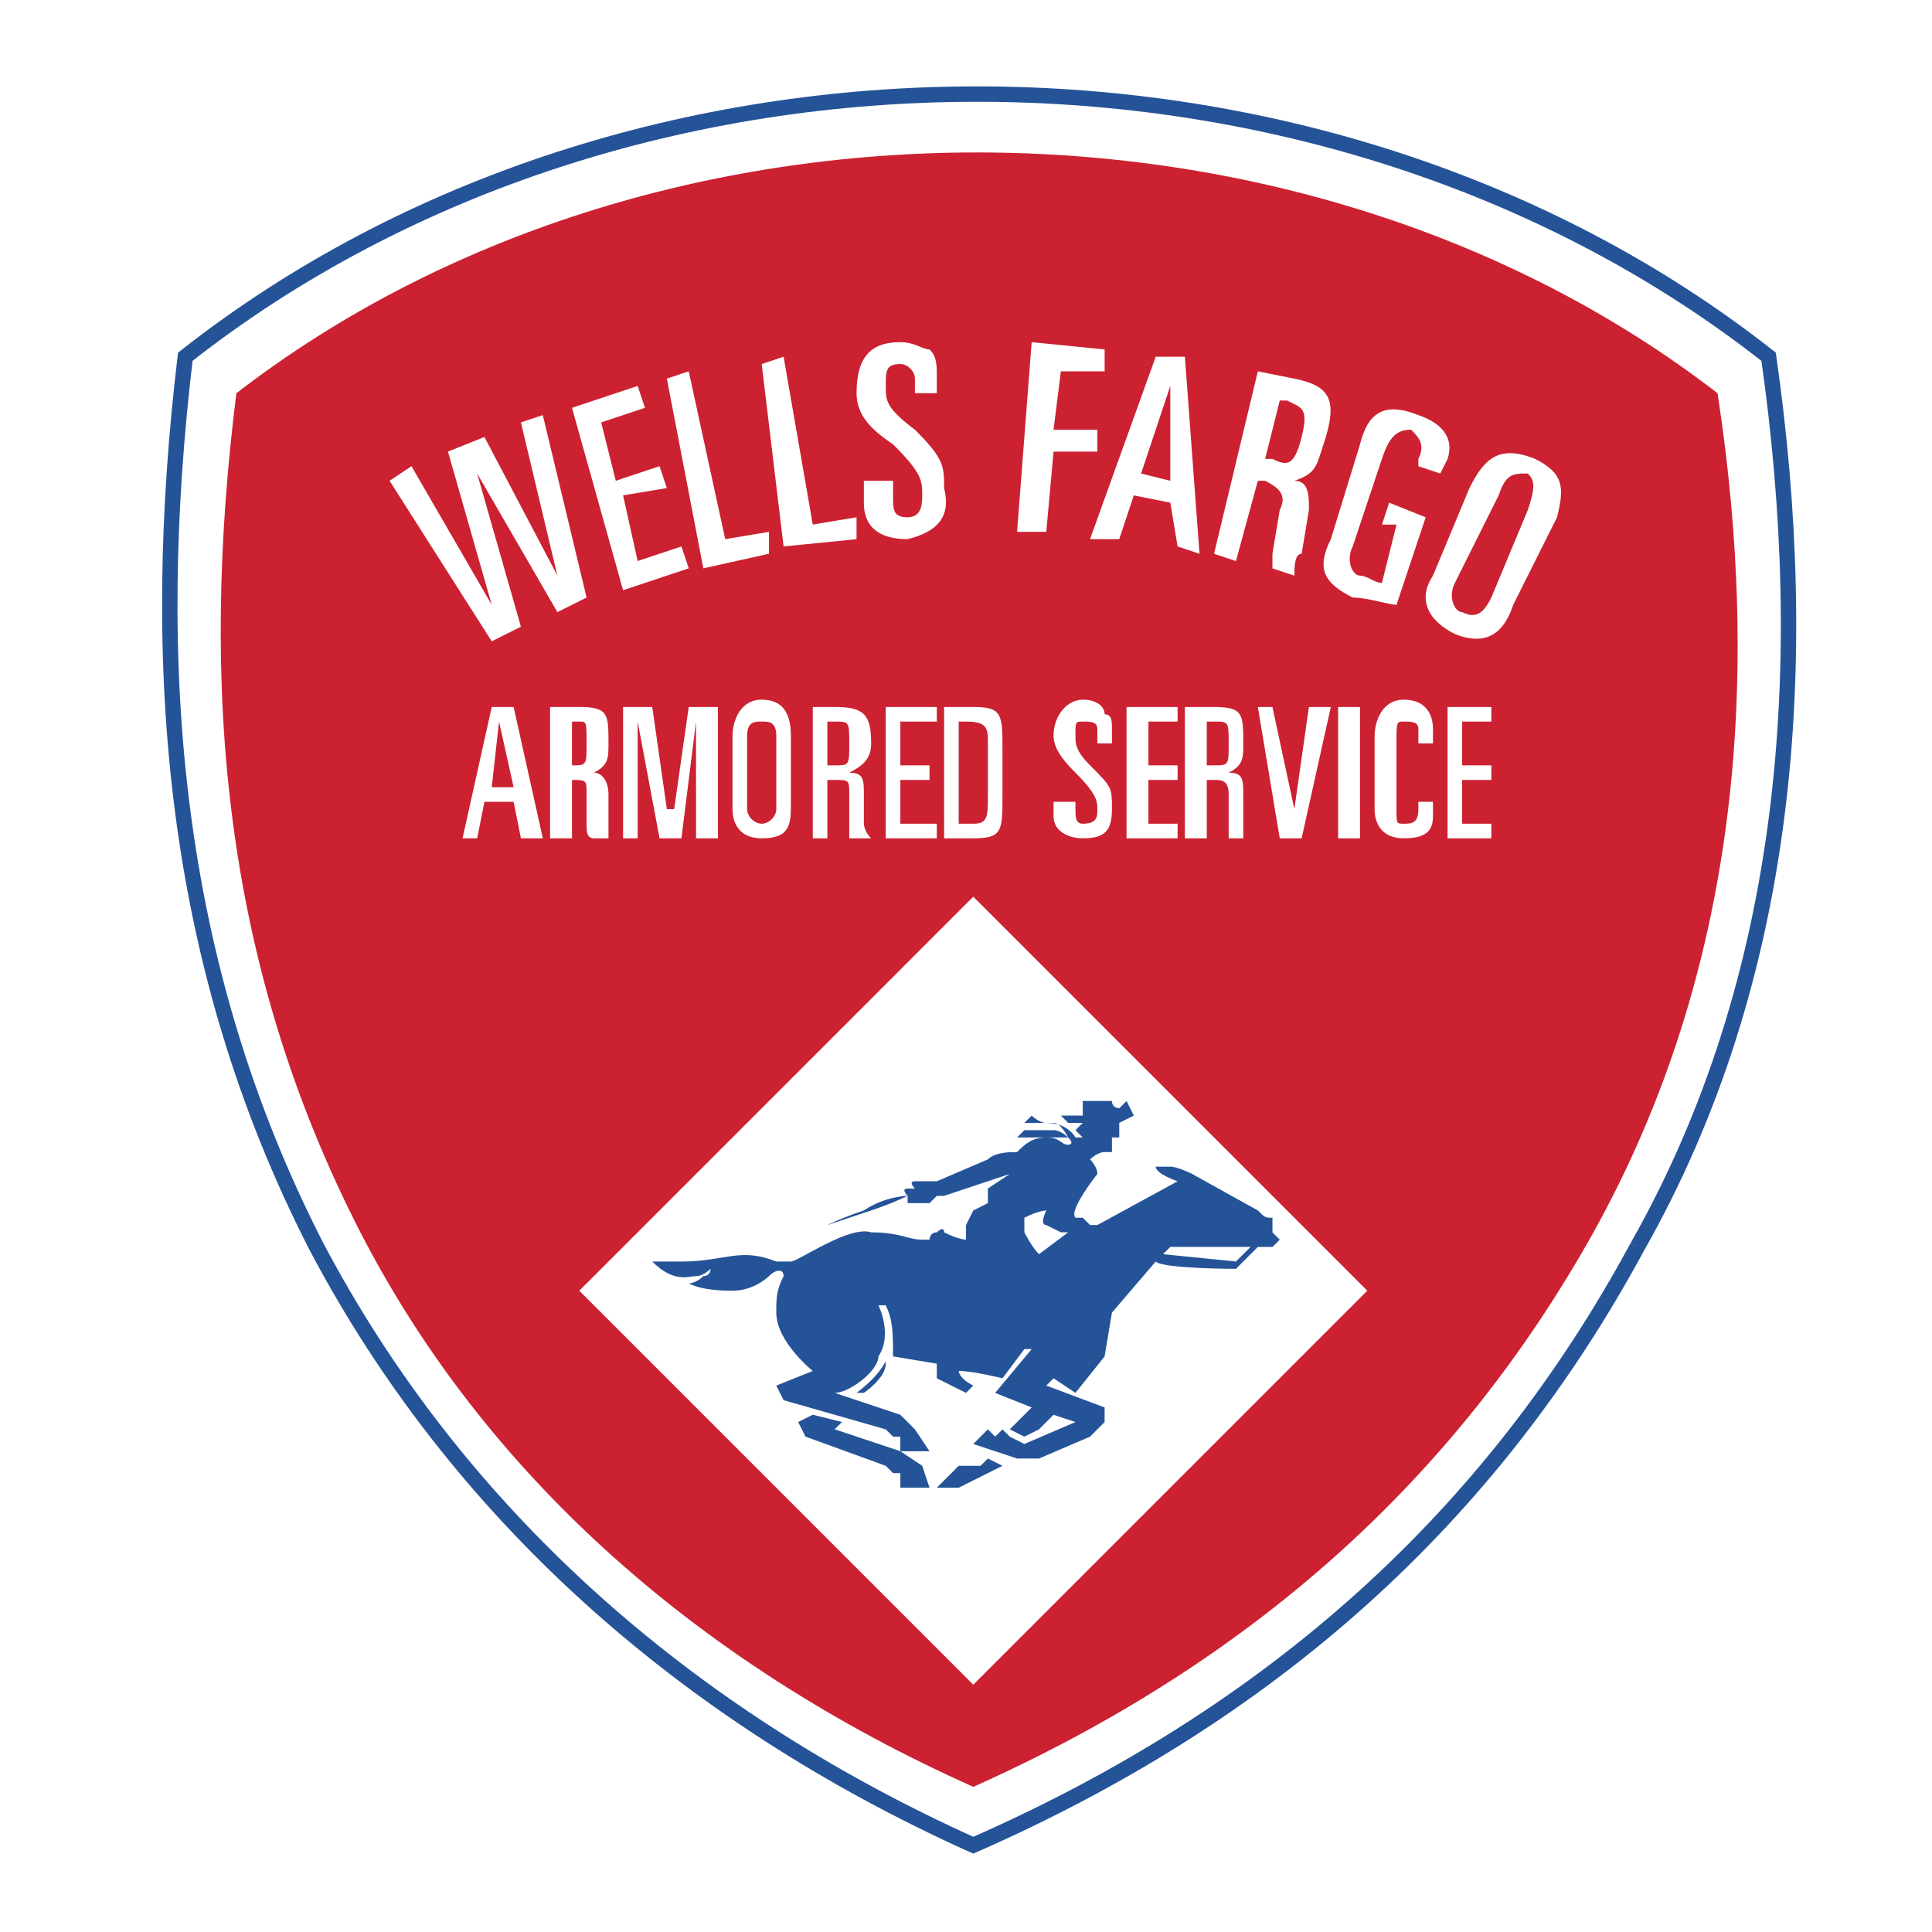
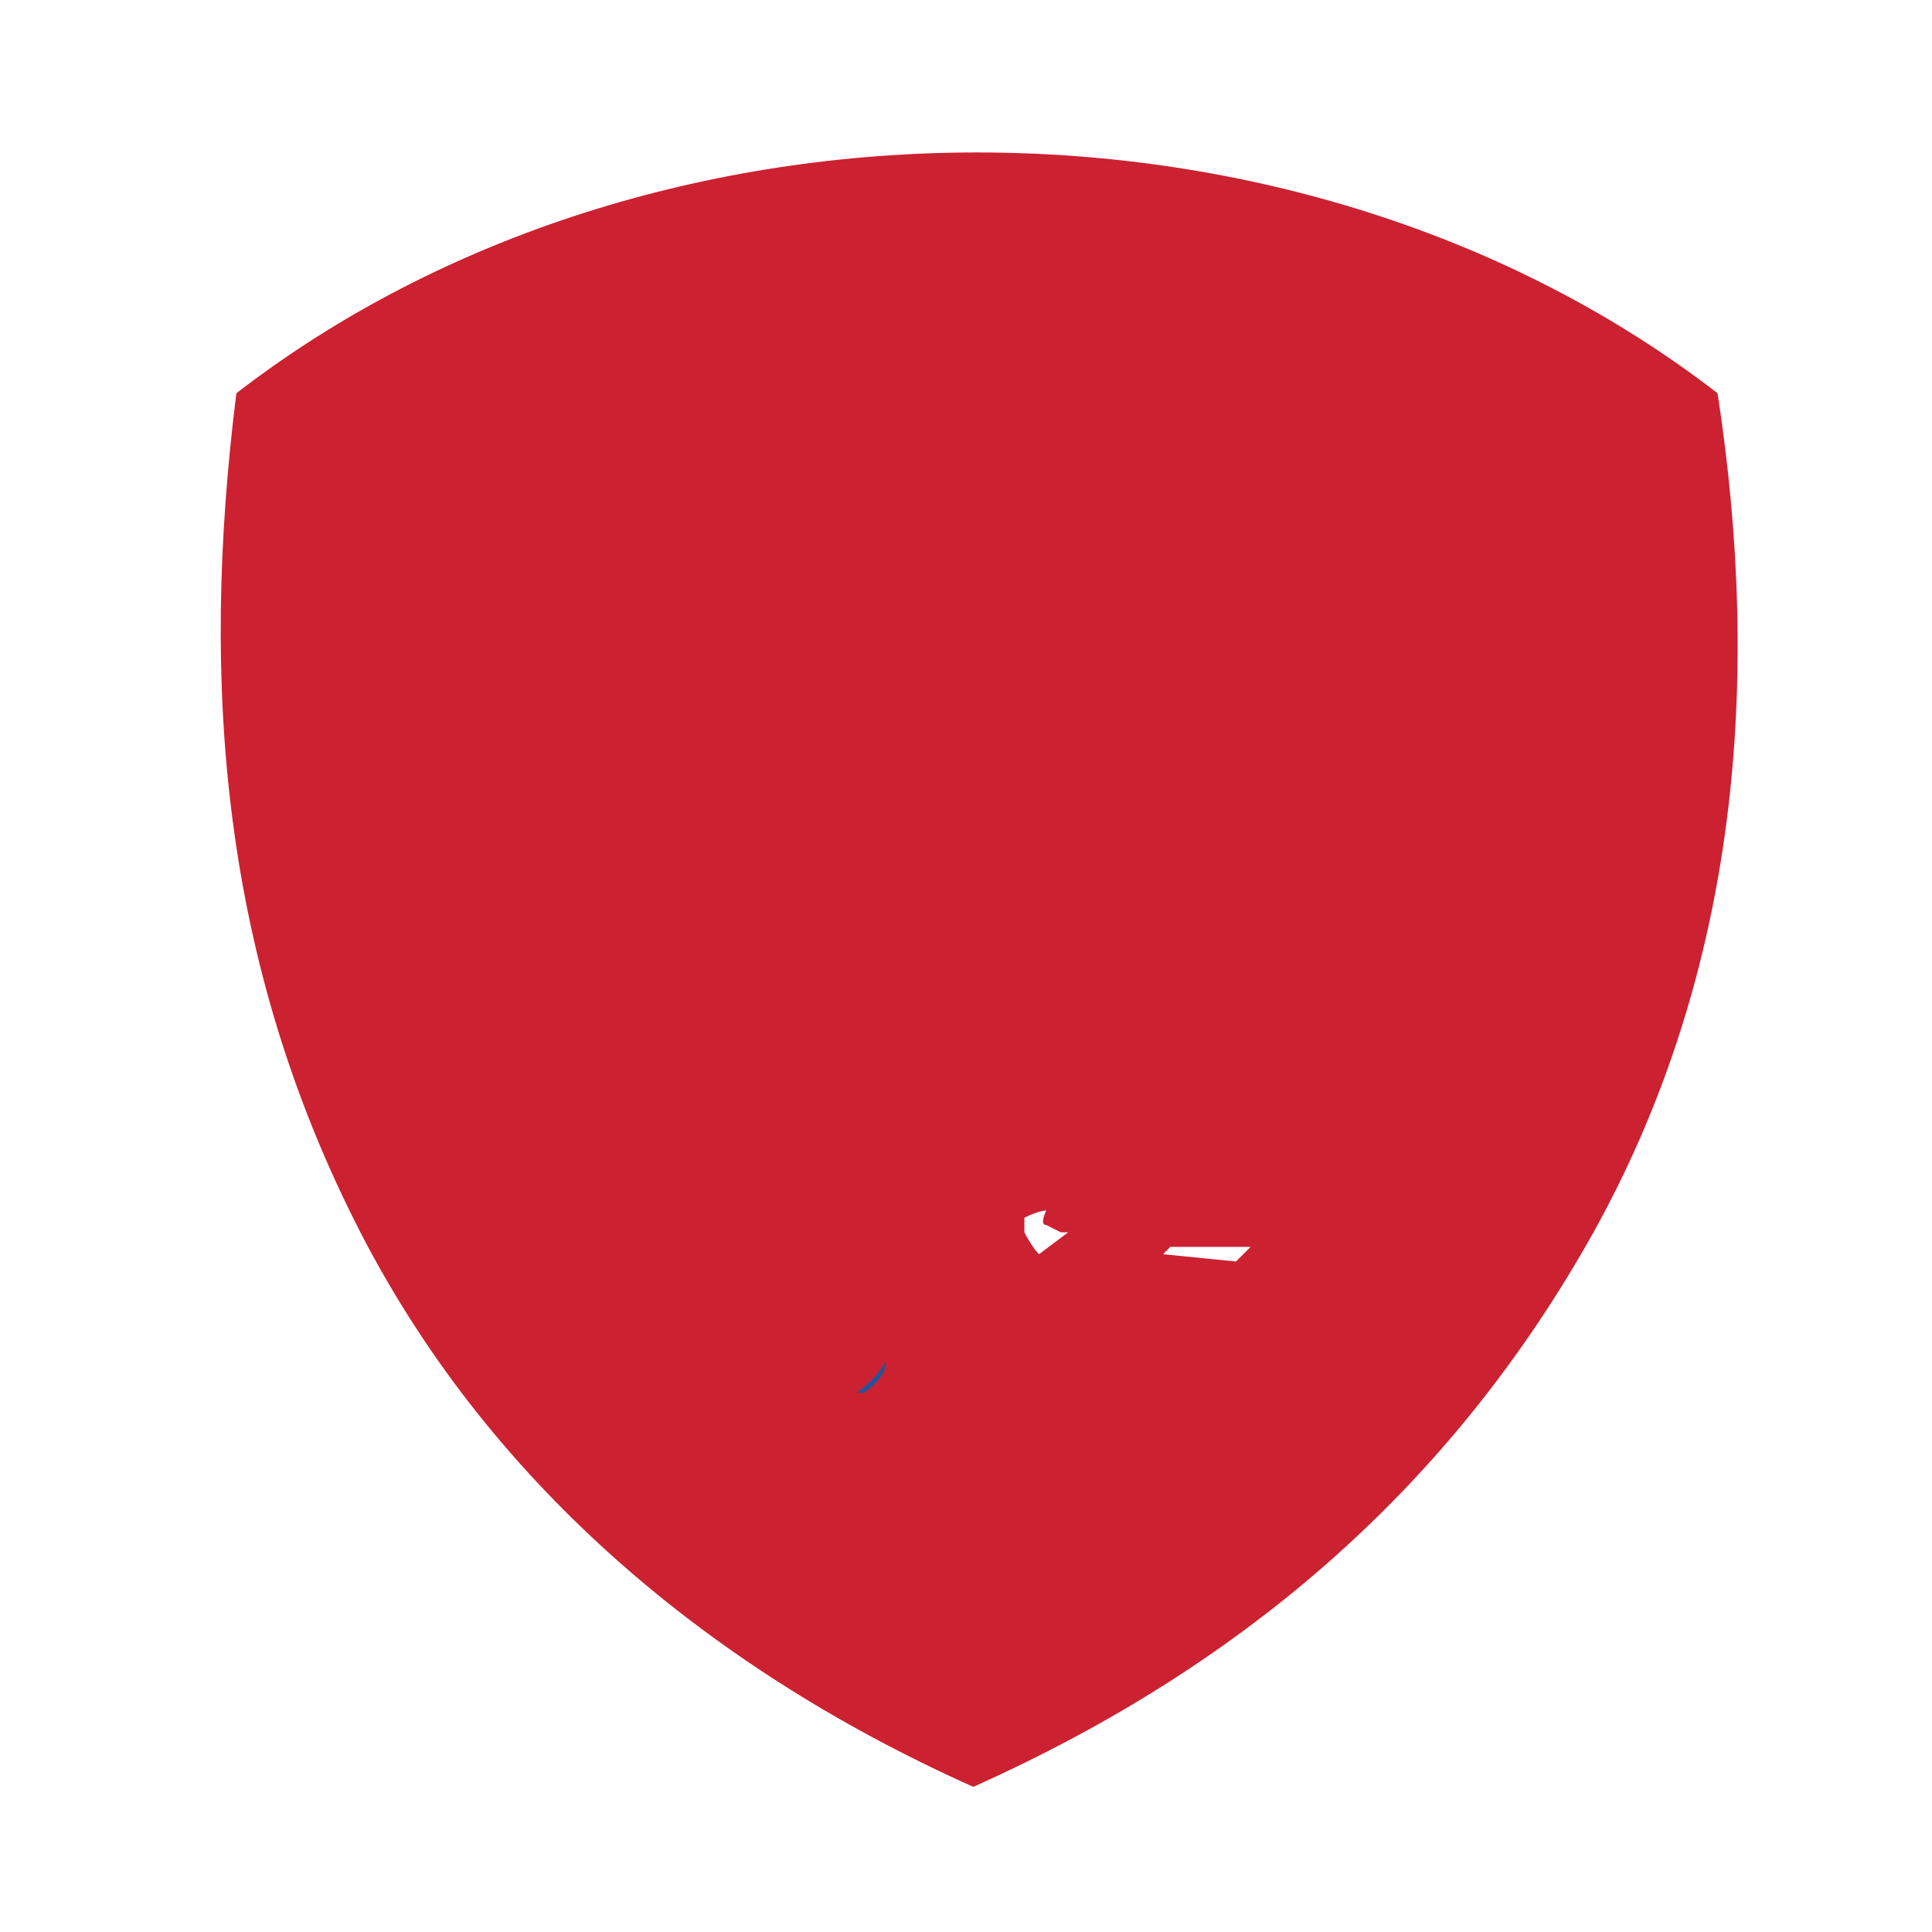
<svg xmlns="http://www.w3.org/2000/svg" width="2500" height="2500" viewBox="0 0 192.756 192.756">
  <path fill-rule="evenodd" clip-rule="evenodd" fill="#fff" d="M0 0h192.756v192.756H0V0z" />
  <path d="M158.982 122.949c-13.83 24.75-34.213 42.949-61.877 55.324-27.662-12.375-48.773-31.301-61.148-55.324-13.831-26.935-16.015-54.597-12.375-83.716 41.494-32.03 106.284-32.03 147.778 0 4.367 28.391 2.183 57.509-12.378 83.716z" fill-rule="evenodd" clip-rule="evenodd" fill="#cc2131" />
-   <path d="M163.352 124.404c-14.561 26.936-36.398 46.59-66.246 59.693-29.118-13.104-51.685-33.486-65.516-59.693-14.56-28.39-16.744-58.237-13.104-88.811C62.892.651 132.048.651 176.455 35.593c4.367 30.574 2.184 61.878-13.103 88.811" fill="none" stroke="#255398" stroke-width="1.536" stroke-miterlimit="2.613" />
-   <path fill-rule="evenodd" clip-rule="evenodd" fill="#fff" d="M136.416 128.773L97.105 89.462l-39.309 39.311 39.309 39.309 39.311-39.309zM49.061 70.536h2.184l2.912 13.103h-2.184l-.728-3.64h-2.912l-.728 3.64h-1.456l2.912-13.103zm0 8.007h2.184l-1.456-6.552-.728 6.552zM54.884 70.536h2.912c2.912 0 2.912.728 2.912 3.64 0 1.456 0 2.184-1.456 2.912.728 0 1.456.728 1.456 2.184v4.368h-1.456c-.728 0-.728-.728-.728-1.456v-2.912c0-1.456 0-1.456-1.456-1.456v5.824h-2.184V70.536zm2.184 5.823c1.456 0 1.456 0 1.456-2.184s0-2.184-.728-2.184h-.729v4.368h.001zM62.164 70.536h2.912l1.456 10.191h.728l1.455-10.191h2.912v13.103h-2.184V71.991l-1.455 11.648h-2.184L63.62 71.991v11.648h-1.456V70.536zM74.54 80.727c0 .728.728 1.456 1.456 1.456s1.456-.728 1.456-1.456v-7.28c0-1.456-.728-1.456-1.456-1.456s-1.456 0-1.456 1.456v7.28zm-1.457-7.28c0-1.456.728-3.64 2.912-3.64s2.912 1.456 2.912 3.64v6.552c0 2.184 0 3.64-2.912 3.64-2.184 0-2.912-1.456-2.912-2.912v-7.28zM81.091 70.536h2.184c2.912 0 3.64.728 3.64 3.64 0 1.456-.728 2.184-2.184 2.912 1.456 0 1.456.728 1.456 2.184v2.912s0 .728.728 1.456h-2.184v-4.368c0-1.456 0-1.456-1.456-1.456h-.728v5.824h-1.456V70.536zm1.456 5.823h.728c1.456 0 1.456 0 1.456-2.184s0-2.184-1.456-2.184h-.728v4.368zM88.371 70.536h5.095v1.455h-3.639v4.368h2.911v1.456h-2.911v4.368h3.639v1.456h-5.095V70.536zM95.65 82.183h1.456c1.457 0 1.457-.728 1.457-2.912v-5.096c0-1.456 0-2.184-2.184-2.184h-.729v10.192zm-1.456-11.647h2.911c2.912 0 2.912.728 2.912 4.367v4.368c0 3.64 0 4.368-2.912 4.368h-2.911V70.536zM105.113 79.999h2.184v.728c0 .728 0 1.456.729 1.456 1.457 0 1.457-.728 1.457-1.456s0-1.456-2.186-3.64c-.727-.729-2.184-2.185-2.184-3.64 0-2.184 1.457-3.64 2.912-3.64 1.457 0 2.184.728 2.184 1.456.729 0 .729.728.729 1.456v1.456h-1.455v-1.456c0-.728-.729-.728-1.457-.728s-.729 0-.729 1.456c0 .728 0 1.456 1.457 2.912 2.184 2.184 2.184 2.184 2.184 4.368s-.729 2.912-2.912 2.912c-1.455 0-2.912-.728-2.912-2.184v-1.456h-.001zM112.395 70.536h5.093v1.455h-2.91v4.368h2.91v1.456h-2.91v4.368h2.91v1.456h-5.093V70.536zM118.217 70.536h2.912c2.912 0 2.912.728 2.912 3.64 0 1.456 0 2.184-1.457 2.912 1.457 0 1.457.728 1.457 2.184v4.368h-1.457v-4.368c0-1.456-.727-1.456-1.455-1.456h-.729v5.824h-2.184V70.536h.001zm2.183 5.823h.729c1.455 0 1.455 0 1.455-2.184s0-2.184-1.455-2.184h-.729v4.368zM125.496 70.536h1.457l2.184 10.191 1.455-10.191h2.185l-2.912 13.103h-2.185l-2.184-13.103zM133.504 83.639V70.536h2.184v13.103h-2.184zM137.145 73.447c0-1.456.729-3.64 2.912-3.64s2.91 1.456 2.91 2.912v1.456h-1.455v-1.456c0-.728-.729-.728-1.455-.728-.729 0-.729 0-.729 2.184v6.552c0 1.456 0 1.456.729 1.456.727 0 1.455 0 1.455-1.456v-.728h1.455v1.456c0 1.456-.727 2.184-2.91 2.184s-2.912-1.456-2.912-2.912v-7.28zM144.424 70.536h4.367v1.455h-2.912v4.368h2.912v1.456h-2.912v4.368h2.912v1.456h-4.367V70.536zM38.869 47.968l2.184-1.455 8.008 13.831-4.368-15.287 3.64-1.456 7.279 13.831-3.64-15.287 2.184-.728 4.368 18.199-2.912 1.456-8.008-13.831 4.368 15.287-2.911 1.456-10.192-16.016zM57.068 40.689l6.552-2.184.728 2.184-4.368 1.456 1.456 5.823 4.368-1.455.728 2.184-4.368.727 1.456 6.552 4.368-1.456.727 2.184-6.551 2.184-5.096-18.199zM66.532 37.777l2.183-.728 3.64 16.743 4.368-.728v2.185l-6.552 1.455-3.639-18.927zM75.995 36.321l2.184-.728 2.912 16.743 4.367-.728v2.184l-7.279.728-2.184-18.199zM86.187 47.968h2.912v1.456c0 1.456 0 2.184 1.456 2.184s1.456-1.456 1.456-2.184c0-1.456 0-2.184-2.912-5.096-2.184-1.456-3.64-2.912-3.64-5.096 0-3.64 1.456-5.096 4.368-5.096 1.456 0 2.184.728 2.912.728.728.728.728 1.456.728 2.912v1.456h-2.184v-1.456c0-.728-.729-1.456-1.456-1.456-1.456 0-1.456.728-1.456 2.185 0 1.456 0 2.184 2.912 4.367 2.912 2.912 2.912 3.64 2.912 5.824.728 2.912-.728 4.367-3.64 5.096-2.184 0-4.368-.729-4.368-3.64v-2.184zM102.93 34.137l7.279.728v2.184h-4.367l-.729 5.824h4.369v2.184h-4.369l-.726 8.007h-2.912l1.455-18.927zM115.305 35.593h2.912l1.457 19.655-2.186-.729-.727-4.368-3.641-.728-1.455 4.368h-2.912l6.552-18.198zm-1.455 11.648l2.912.728v-9.463l-2.912 8.735zM125.496 37.049l3.641.728c3.641.729 4.367 2.184 2.912 6.552-.729 2.184-.729 2.912-2.912 3.64 1.455 0 1.455 1.456 1.455 2.912l-.727 4.368c-.729 0-.729 1.456-.729 2.184l-2.184-.728v-1.456l.727-4.368c.729-1.456 0-2.184-1.455-2.912h-.729l-2.184 8.008-2.184-.728 4.369-18.2zm.729 8.736h.729c1.455.728 2.184.728 2.912-2.184.727-2.912 0-2.912-1.457-3.64h-.729l-1.455 5.824zM141.512 46.513v-.728c.729-1.456 0-2.184-.729-2.912-1.455 0-2.184.728-2.91 2.912l-2.912 8.735c-.729 1.456 0 2.912.727 2.912.729 0 1.457.728 2.186.728l1.455-5.823h-1.455l.727-2.184 3.641 1.456-2.912 8.735c-.729 0-2.912-.728-4.367-.728-2.912-1.456-3.641-2.912-2.184-5.823l2.91-9.464c.729-2.912 2.186-4.368 5.824-2.912 2.184.728 3.641 2.184 2.912 4.368l-.729 1.456-2.184-.728zM145.152 58.16c-.729 1.456 0 2.912.727 2.912 1.457.729 2.186 0 2.912-1.456l3.641-8.735c.729-2.184.729-2.912 0-3.64-1.457 0-2.184 0-2.912 2.184l-4.368 8.735zm1.455-9.463c1.457-2.912 2.912-4.368 6.553-2.912 2.91 1.456 2.91 2.912 2.184 5.824l-4.369 8.735c-.727 2.184-2.184 4.368-5.822 2.912-2.912-1.456-3.641-3.64-2.186-5.824l3.64-8.735z" />
  <path d="M88.371 136.053c0-.729 0 .727-2.912 2.912h.728s2.184-1.457 2.184-2.912z" fill-rule="evenodd" clip-rule="evenodd" fill="#255398" />
-   <path d="M116.033 115.67l.729.727c.727 0 2.184.729 2.184.729l6.551 3.641c.729.727.729.727 1.457.727v1.457l.727.729-.727.727h-1.457l-2.184 2.184s-7.279 0-8.008-.727l-4.367 5.096-.729 4.367-2.912 3.641-2.184-1.457-.727.729 5.822 2.184v1.455l-1.455 1.457-5.096 2.184h-2.184l-4.369-1.455 1.457-1.457.729.729.727-.729.729.729 1.455.729 5.096-2.186-2.184-.727-1.455 1.455-1.457.729-1.455-.729 2.184-2.184-3.639-1.455 3.639-4.369h-.729l-2.184 2.912s-2.912-.729-4.368-.729c0 0 0 .729 1.456 1.457l-.727.729-2.912-1.457v-1.455l-4.368-.729c0-2.184 0-3.641-.728-5.096h-.728s1.456 2.912 0 5.096c0 1.455-2.912 3.641-4.368 3.641l6.552 2.184 1.456 1.455 1.456 2.184h-2.912v-1.455h-.728l-.728-.729-10.191-2.912-.728-1.455 3.64-1.457s-3.64-2.91-3.64-5.822c0-1.457 0-2.184.728-3.641 0-.729-.728-.729-1.456 0 0 0-1.456 1.457-3.64 1.457-.729 0-2.912 0-4.368-.729 0 0 .728 0 1.456-.729.728 0 .728-.729.728-.729s-.728.729-1.456.729-2.184.729-4.368-1.455h2.912c4.367 0 5.824-1.457 9.463 0h1.456c.728 0 5.824-3.641 8.008-2.912 2.912 0 3.64.729 5.096.729h.728s0-.729.728-.729c0 0 .728-.729.728 0 1.456.729 2.184.729 2.184.729v-1.457l.727-1.455 1.457-.729v-.729-.727l2.184-1.457-6.552 2.184h-.728l-.728.729h-2.184v-.729s-1.456.729-3.64 1.457l-4.368 1.455s1.456-.729 3.64-1.455c2.184-1.457 4.368-1.457 4.368-1.457s-.728-.727 0-.727h.729s-.729-.729 0-.729h2.184l5.096-2.184c.729-.729 2.184-.729 2.912-.729.727-.729 1.455-1.457 2.912-1.457 1.455 0 1.455.729 2.184.729 0 0 .727 0 0-.729h-5.096l.727-.727h2.912c.729 0 1.457.727 1.457.727s-.729-1.455-1.457-1.455h-2.912l.729-.729s.729.729 1.457.729c2.184 0 2.91 1.455 2.91 1.455h.729l-.729-.727.729-.729h-1.455l-.729-.729h2.184v-.727-.729h2.912c0 .729.729.729.729.729l.729-.729.727 1.455-1.455.729v1.456h-.729v1.458h-.729c-.727 0-1.455.729-1.455.729s.729.727.729 1.455c0 0-2.912 3.641-2.186 4.367h.729l.729.729h.729l8.006-4.367s-2.184-.729-2.184-1.457h1.457l-.732-.729z" fill-rule="evenodd" clip-rule="evenodd" fill="#255398" />
  <path d="M104.387 120.766s-.729 0-2.186.727v1.457s.729 1.455 1.457 2.184l2.912-2.184h-.729l-1.455-.729c-.728 0 .001-1.455.001-1.455zM124.77 124.404l-1.457 1.457-7.279-.729.729-.729h8.007v.001z" fill-rule="evenodd" clip-rule="evenodd" fill="#fff" />
-   <path fill-rule="evenodd" clip-rule="evenodd" fill="#255398" d="M81.091 141.148l2.912.727-.728.729 6.552 2.183 2.183 1.457.728 2.184h-2.911v-1.455h-.728l-.728-.729-8.008-2.912-.728-1.457 1.456-.727zM98.562 145.516l1.456.728-1.456.729-2.912 1.455h-2.184l2.184-2.184h2.184l.728-.728z" />
</svg>